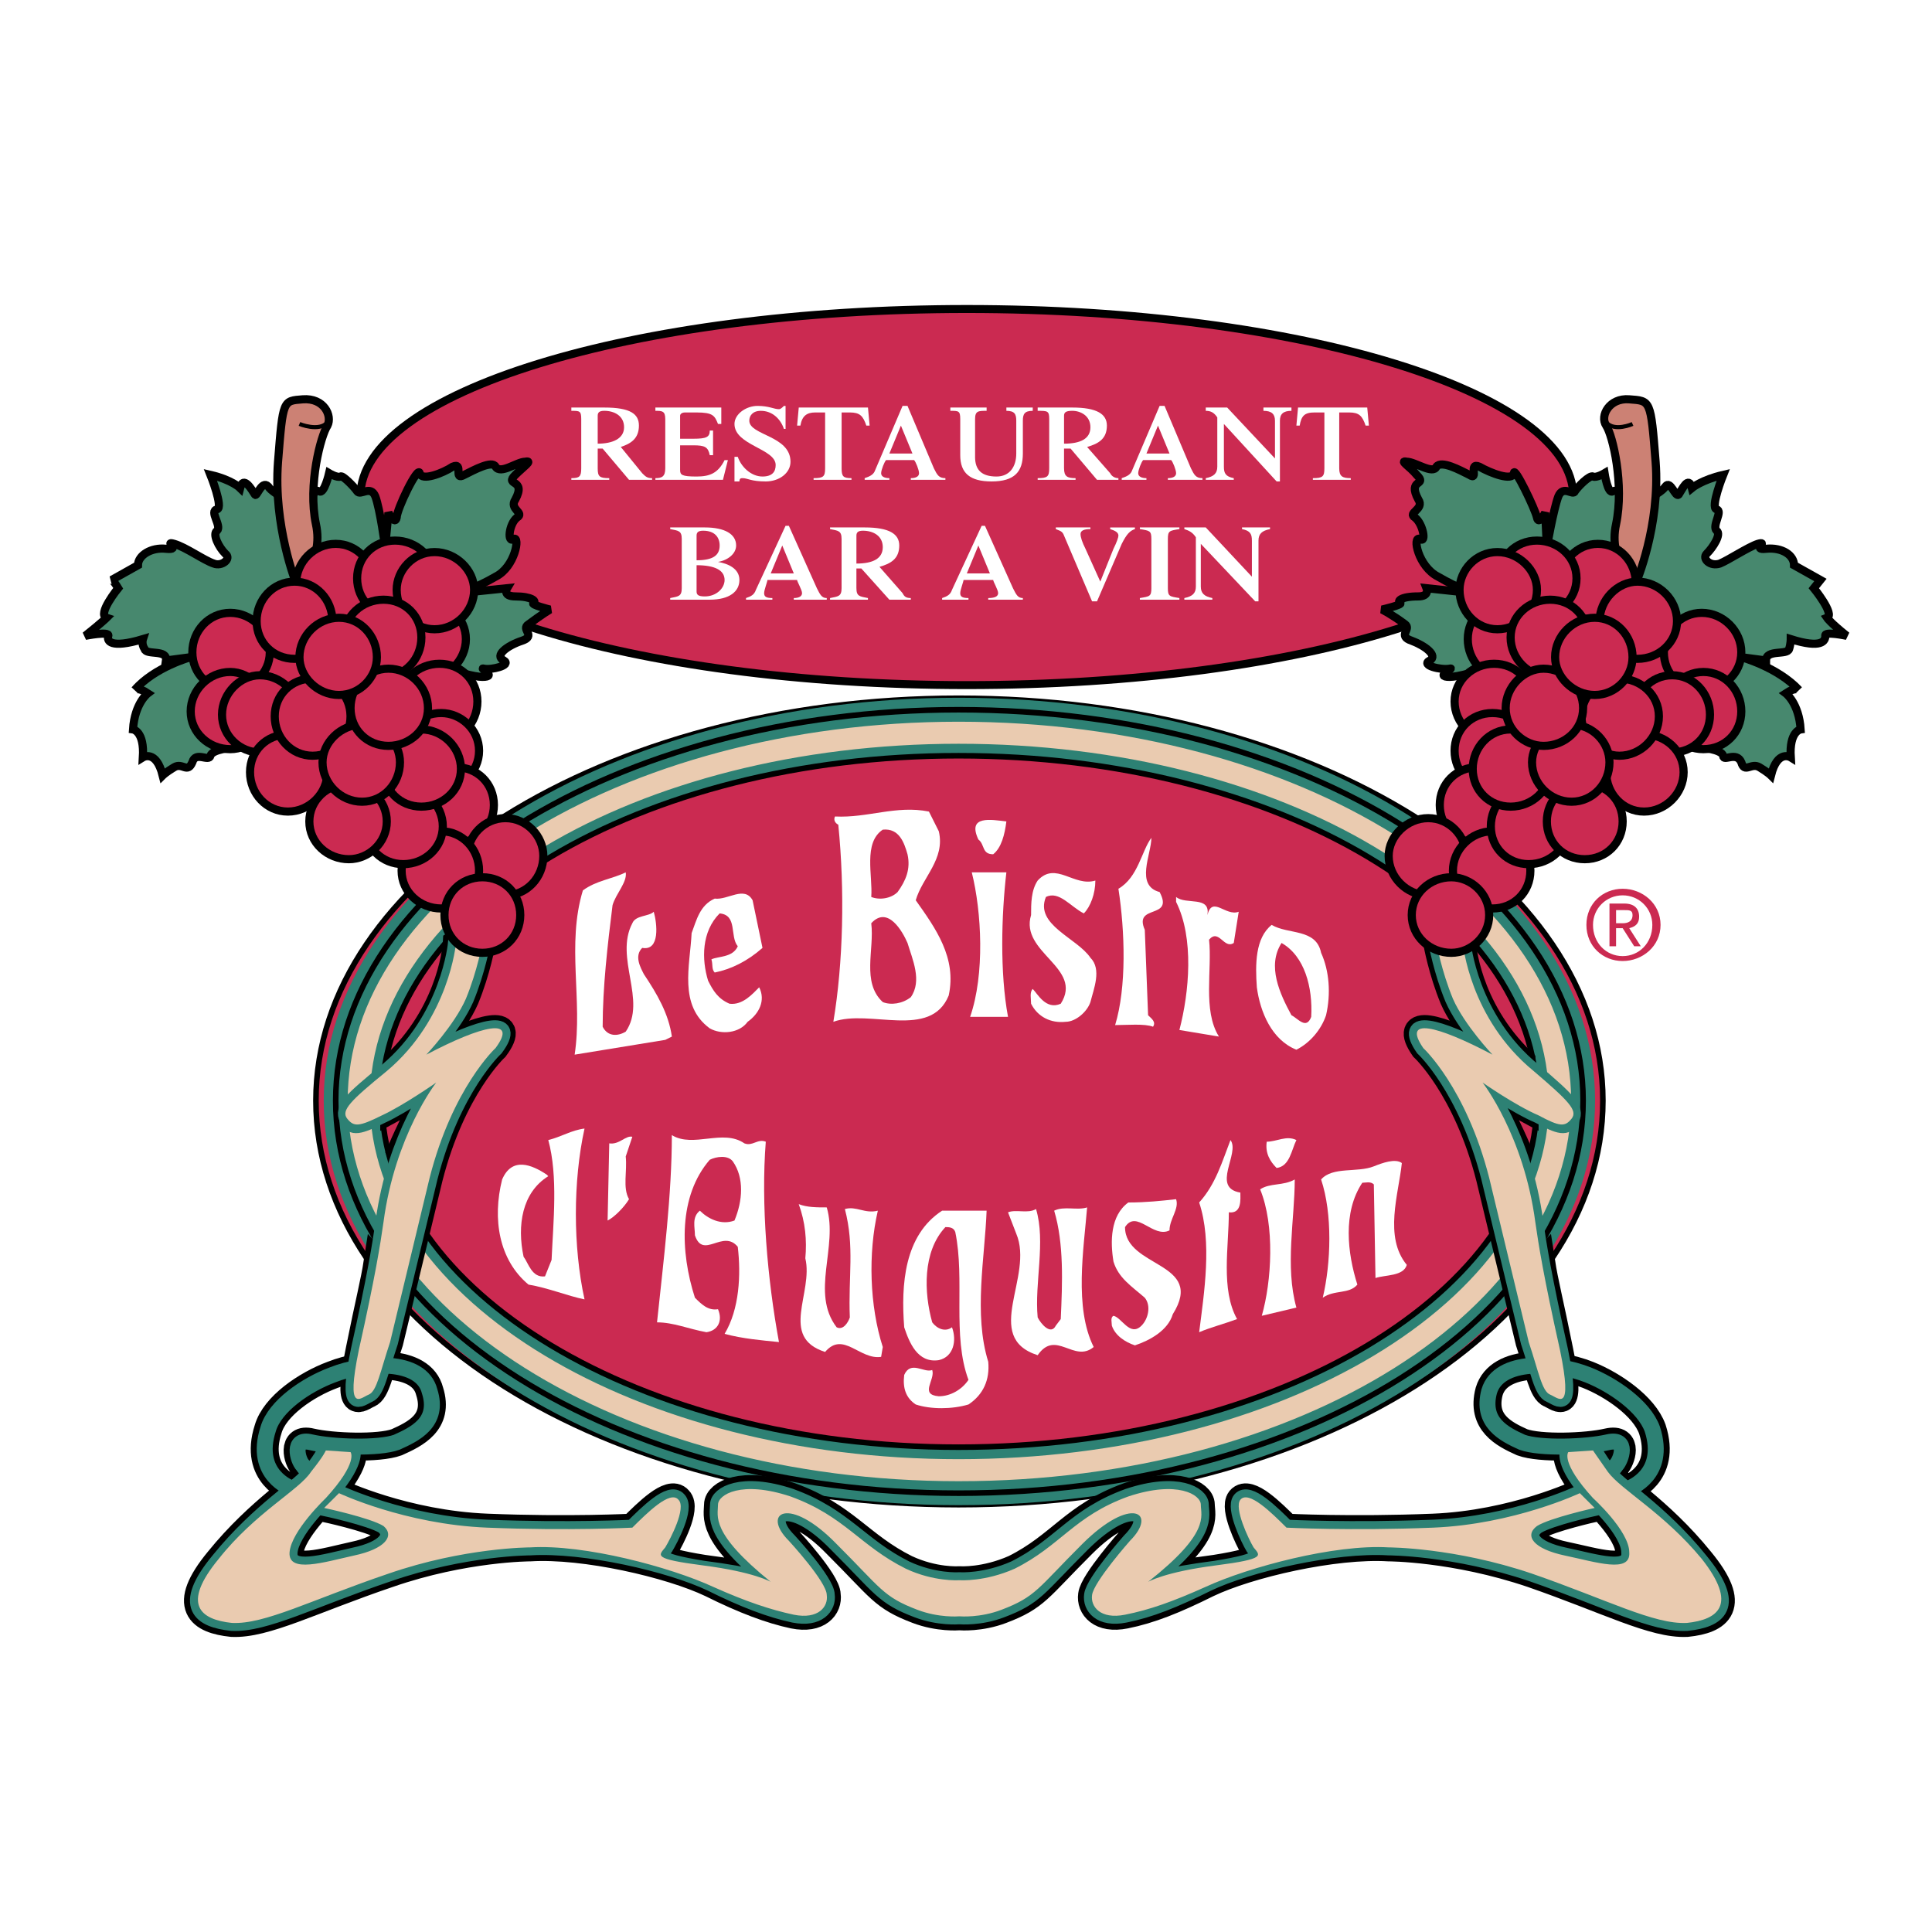
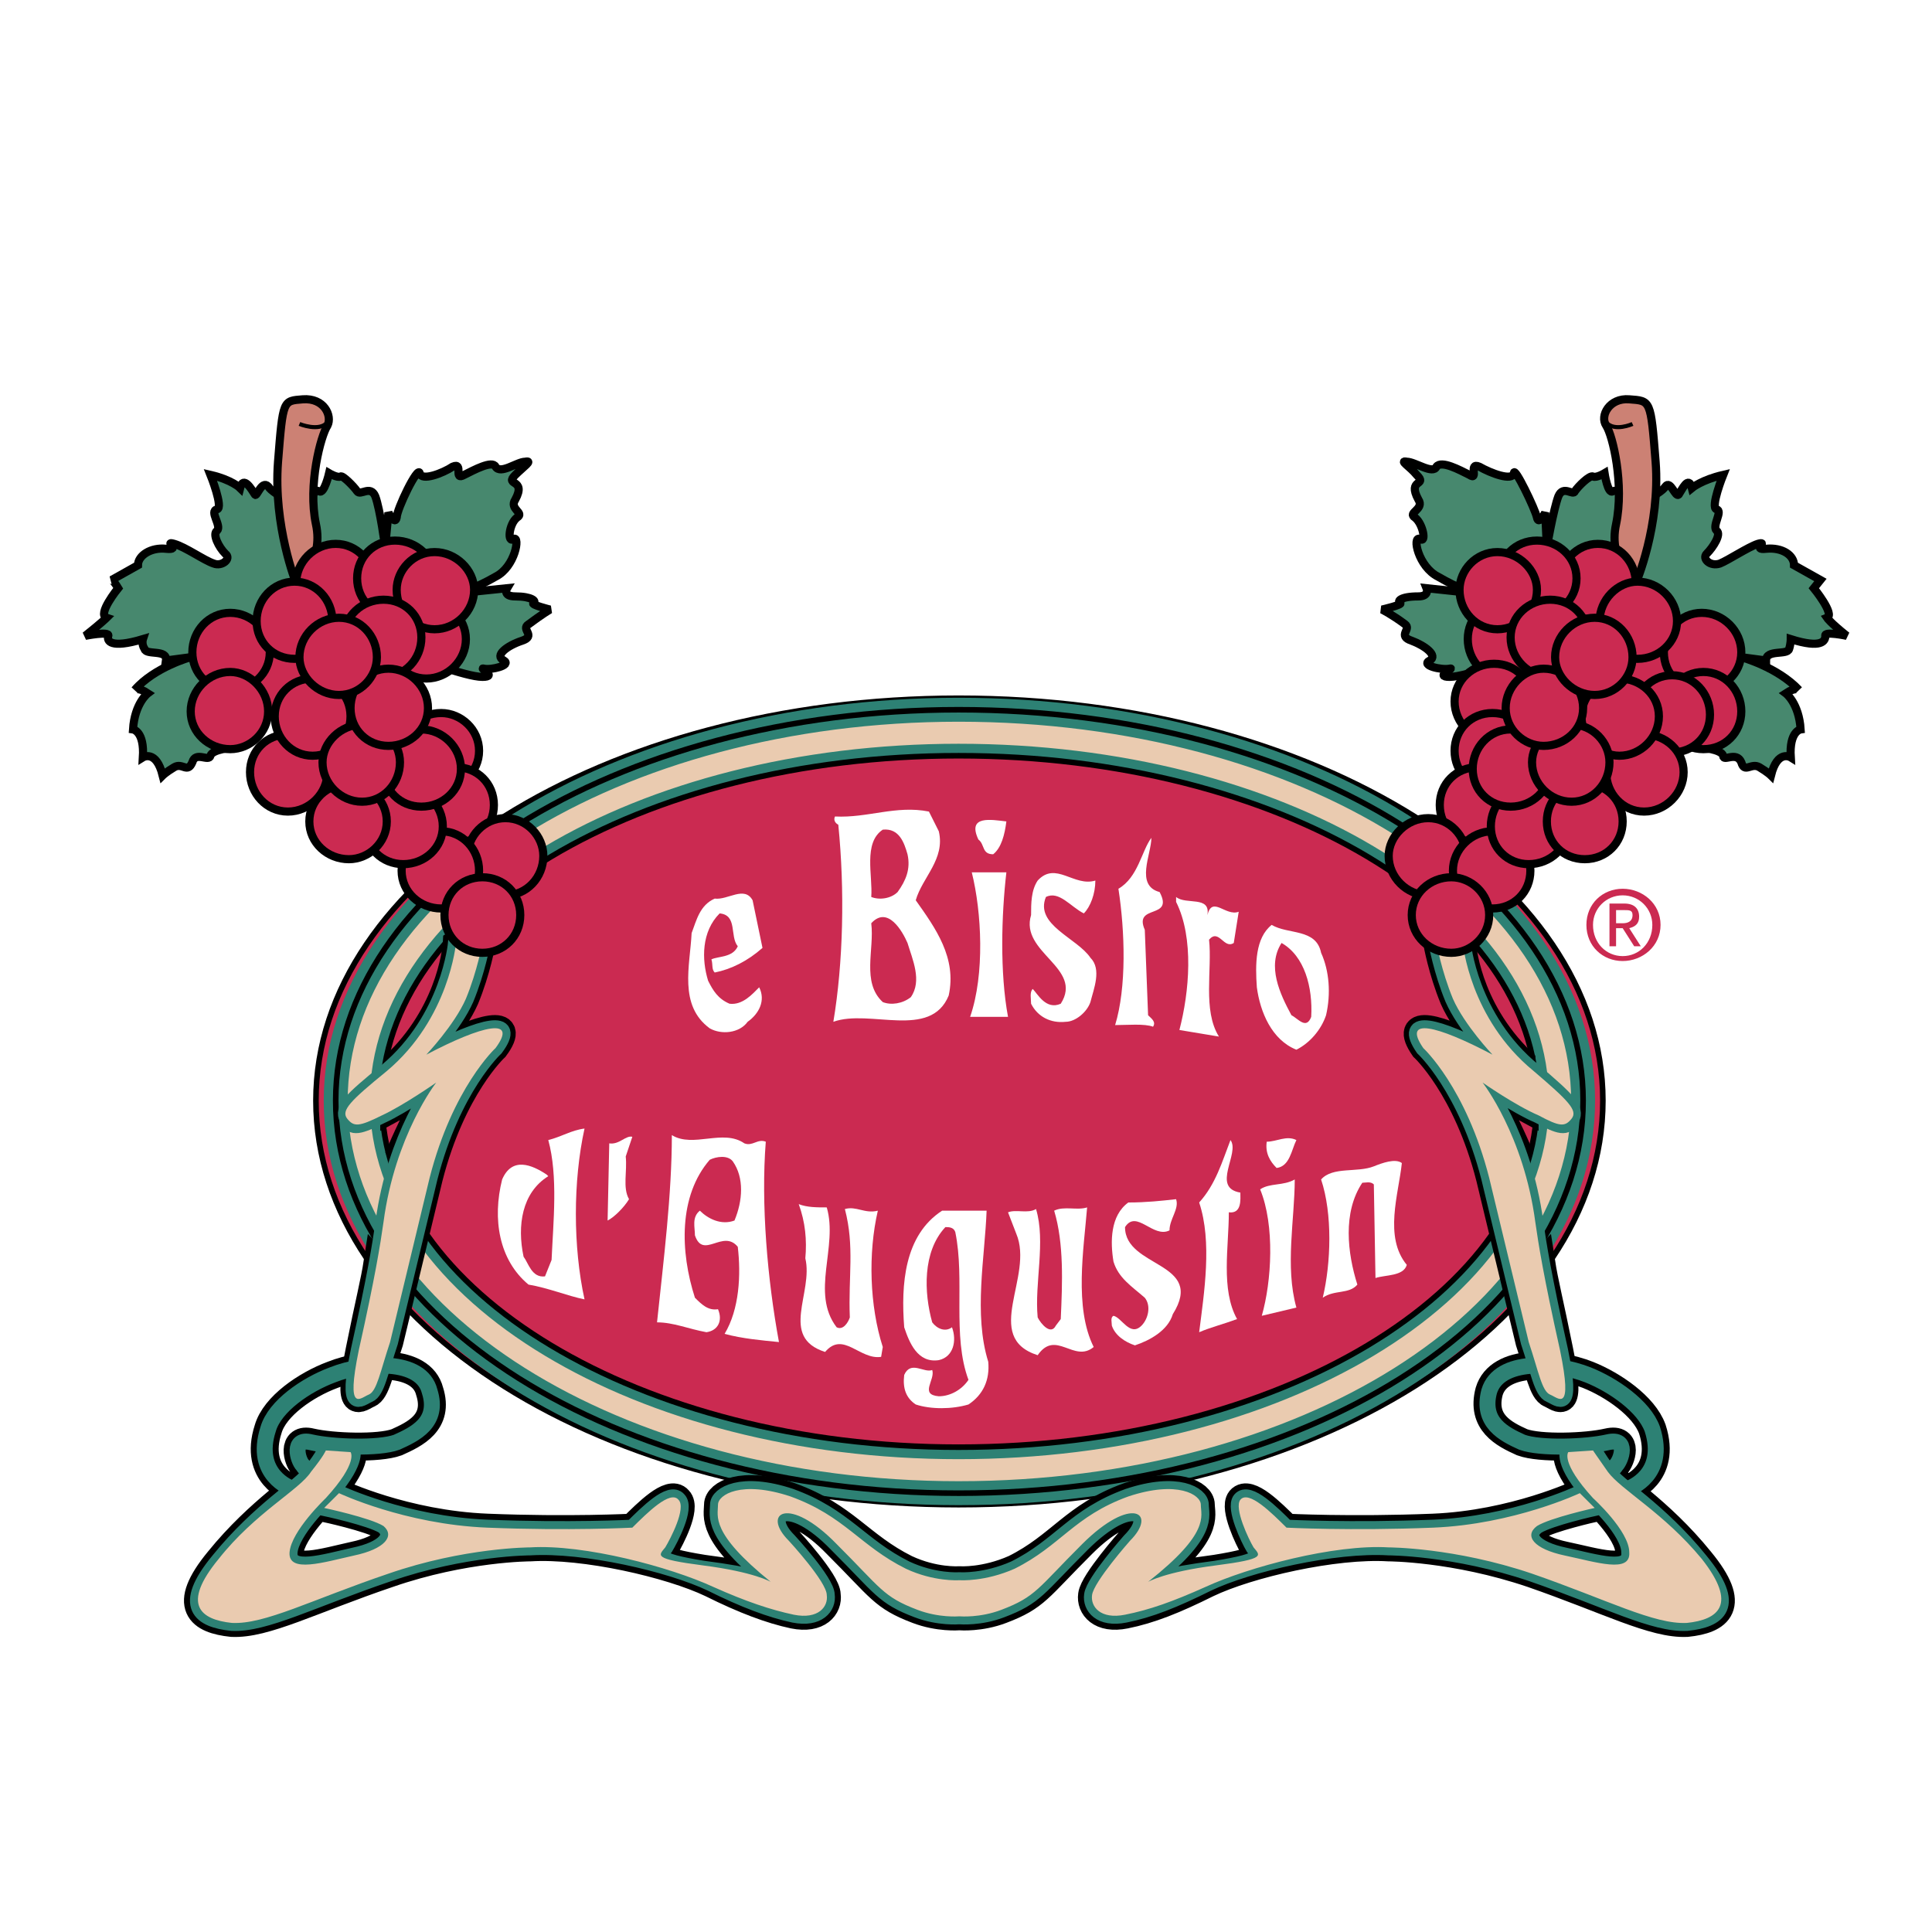
<svg xmlns="http://www.w3.org/2000/svg" version="1.0" id="Layer_1" x="0px" y="0px" width="192.756px" height="192.756px" viewBox="0 0 192.756 192.756" enable-background="new 0 0 192.756 192.756" xml:space="preserve">
  <g>
    <polygon fill-rule="evenodd" clip-rule="evenodd" fill="#FFFFFF" points="0,0 192.756,0 192.756,192.756 0,192.756 0,0  " />
    <path fill-rule="evenodd" clip-rule="evenodd" fill="#CB2A51" stroke="#000000" stroke-width="0.557" stroke-miterlimit="2.613" d="   M95.638,69.664c-35.347,0-64.118,18.025-64.118,40.146c0,22.285,28.771,40.311,64.118,40.311c35.511,0,64.282-18.025,64.282-40.311   C159.92,87.689,131.149,69.664,95.638,69.664L95.638,69.664z" />
    <path fill-rule="evenodd" clip-rule="evenodd" fill="#EACBB0" stroke="#2D8174" stroke-width="2.39" stroke-miterlimit="2.613" d="   M95.638,70.811c-34.196,0-62.145,17.534-62.145,39c0,21.631,27.949,39.164,62.145,39.164c34.525,0,62.309-17.533,62.309-39.164   C157.947,88.345,130.163,70.811,95.638,70.811L95.638,70.811z M95.638,144.387c-31.73,0-57.542-15.568-57.542-34.576   s25.812-34.411,57.542-34.411c31.894,0,57.706,15.403,57.706,34.411S127.532,144.387,95.638,144.387L95.638,144.387z" />
    <path fill-rule="evenodd" clip-rule="evenodd" fill="#CB2A51" stroke="#000000" stroke-width="0.557" stroke-miterlimit="2.613" d="   M95.638,75.399c-31.73,0-57.542,15.403-57.542,34.411s25.812,34.576,57.542,34.576c31.894,0,57.706-15.568,57.706-34.576   S127.532,75.399,95.638,75.399L95.638,75.399z" />
    <path fill="none" stroke="#000000" stroke-width="0.557" stroke-miterlimit="2.613" d="M95.638,70.811   c-34.196,0-62.145,17.534-62.145,39c0,21.631,27.949,39.164,62.145,39.164c34.525,0,62.309-17.533,62.309-39.164   C157.947,88.345,130.163,70.811,95.638,70.811L95.638,70.811z" />
    <path fill="none" stroke="#000000" stroke-width="2.788" stroke-miterlimit="2.613" d="M29.055,148.482   c0,0-3.781-1.311-2.302-5.898c0.658-2.295,3.781-4.424,6.412-5.408c3.288-1.311,8.878-1.639,9.7,1.639   c0.987,3.113-1.479,4.262-3.288,5.08c-1.808,0.656-6.412,0.492-8.549,0c-1.973-0.492-1.315,1.803-0.822,2.295   c0.329,0.49,0.493,0.49,0.493,0.49l1.809,0.984l-1.479,1.475L29.055,148.482L29.055,148.482z M162.551,148.482   c0,0,3.781-1.311,2.302-5.898c-0.822-2.295-3.945-4.424-6.412-5.408c-3.288-1.311-8.878-1.639-9.864,1.639   c-0.822,3.113,1.479,4.262,3.288,5.08c1.809,0.656,6.412,0.492,8.549,0c2.138-0.492,1.315,1.803,0.822,2.295   c-0.328,0.49-0.493,0.49-0.493,0.49l-1.809,0.984l1.479,1.475L162.551,148.482L162.551,148.482z M95.803,161.264   c0,0,1.973,0.164,4.11-0.654c3.452-1.311,3.616-2.131,8.056-6.555c4.932-4.916,7.562-3.113,4.768-0.328   c0,0-3.617,4.098-3.781,5.408c-0.164,1.146,0.821,2.457,3.288,1.965c2.466-0.49,4.932-1.475,8.22-3.113   c4.11-1.965,12.659-3.932,18.085-3.604c0,0,6.576,0,14.303,2.621c7.562,2.621,12.166,5.08,15.454,4.916   c3.124-0.328,5.097-1.639,1.315-6.227c-4.11-5.08-8.385-7.539-9.207-8.85c-1.15-1.639-1.479-2.293-1.479-2.293l-2.466,0.164   c0,0-0.822,1.146,2.466,4.752c0,0,3.617,3.277,3.617,5.406c0.164,2.131-3.288,0.984-6.412,0.328   c-3.123-0.654-4.109-1.967-2.795-2.949c1.315-0.818,5.755-1.803,5.755-1.803l-1.48-1.475c0,0-6.575,3.113-14.632,3.441   c-8.22,0.328-14.632,0-14.632,0c-1.479-1.475-3.781-3.77-4.604-2.785c-0.657,0.818,0.822,3.932,1.315,4.752   c0.658,0.818,1.315,1.311-3.781,2.129c-5.097,0.656-6.74,1.312-6.74,1.312c6.247-4.918,5.261-6.555,5.261-7.703   c0-0.982-2.302-2.457-7.233-0.818c-5.426,1.967-6.741,4.916-11.345,7.209c-2.959,1.312-5.425,1.148-5.425,1.148h-0.165   c0,0-2.466,0.164-5.261-1.148c-4.604-2.293-6.083-5.242-11.508-7.209c-4.932-1.639-7.234-0.164-7.234,0.818   c0,1.148-0.822,2.785,5.261,7.703c0,0-1.644-0.656-6.74-1.312c-5.097-0.818-4.439-1.311-3.782-2.129   c0.493-0.82,2.138-3.934,1.315-4.752c-0.822-0.984-3.124,1.311-4.603,2.785c0,0-6.248,0.328-14.468,0s-14.796-3.441-14.796-3.441   l-1.479,1.475c0,0,4.603,0.984,5.918,1.803c1.15,0.982,0.165,2.295-2.959,2.949c-2.959,0.656-6.576,1.803-6.412-0.328   c0.165-2.129,3.617-5.406,3.617-5.406c3.288-3.605,2.631-4.752,2.631-4.752l-2.631-0.164c0,0-0.164,0.654-1.479,2.293   c-0.822,1.311-5.097,3.77-9.207,8.85c-3.781,4.588-1.809,5.898,1.315,6.227c3.288,0.164,7.892-2.295,15.619-4.916   c7.562-2.621,14.139-2.621,14.139-2.621c5.425-0.328,13.974,1.639,18.084,3.604c3.288,1.639,5.918,2.623,8.22,3.113   c2.466,0.492,3.453-0.818,3.288-1.965c0-1.311-3.781-5.408-3.781-5.408c-2.795-2.785,0-4.588,4.768,0.328   c4.439,4.424,4.604,5.244,8.056,6.555c2.137,0.818,4.11,0.654,4.11,0.654H95.803L95.803,161.264z" />
    <path fill="none" stroke="#000000" stroke-width="2.628" stroke-miterlimit="2.613" d="M42.536,105.223   c0,0,2.795-2.949,3.946-5.572c1.151-2.785,1.644-5.571,1.644-5.571l-0.657-1.311l-1.973,1.311c0,0-0.329,6.391-5.754,11.799   c-0.165,1.475-0.493,3.441-0.493,4.752c2.137-1.148,4.274-2.623,4.274-2.623s-1.644,2.295-3.617,6.883   c0.657,1.146,0.493,3.934,0.493,3.934s-0.493,8.193-1.809,6.881c-0.329-0.326-0.657,0.492-0.986,0.164   c-0.329,2.131-0.822,3.934-1.809,8.85c-1.315,6.391,0.165,4.752,0.987,4.424c0.822-0.328,1.151-2.295,2.137-5.244l3.945-16.387   c2.302-9.012,6.576-12.945,6.576-12.945C51.742,101.453,48.125,102.273,42.536,105.223L42.536,105.223z M148.905,105.223   c0,0-2.795-2.949-3.946-5.572c-1.15-2.785-1.644-5.571-1.644-5.571l0.822-1.311l1.808,1.311c0,0,0.329,6.391,5.919,11.799   c0,1.475,0.329,3.441,0.329,4.752c-2.138-1.148-4.274-2.623-4.274-2.623s1.644,2.295,3.617,6.883   c-0.493,1.146-0.493,3.934-0.493,3.934s0.493,8.193,1.808,6.881c0.329-0.326,0.658,0.492,0.986,0.164   c0.329,2.131,0.822,3.934,1.809,8.85c1.315,6.391-0.164,4.752-0.986,4.424s-1.15-2.295-2.137-5.244l-3.946-16.387   C146.274,108.5,142,104.566,142,104.566C139.863,101.453,143.315,102.273,148.905,105.223L148.905,105.223z" />
    <path fill="none" stroke="#2D8174" stroke-width="1.593" stroke-miterlimit="2.613" d="M29.055,148.482   c0,0-3.781-1.311-2.302-5.898c0.658-2.295,3.781-4.424,6.412-5.408c3.288-1.311,8.878-1.639,9.7,1.639   c0.987,3.113-1.479,4.262-3.288,5.08c-1.808,0.656-6.412,0.492-8.549,0c-1.973-0.492-1.315,1.803-0.822,2.295   c0.329,0.49,0.493,0.49,0.493,0.49l1.809,0.984l-1.479,1.475L29.055,148.482L29.055,148.482z M162.551,148.482   c0,0,3.781-1.311,2.302-5.898c-0.822-2.295-3.945-4.424-6.412-5.408c-3.288-1.311-8.878-1.639-9.864,1.639   c-0.822,3.113,1.479,4.262,3.288,5.08c1.809,0.656,6.412,0.492,8.549,0c2.138-0.492,1.315,1.803,0.822,2.295   c-0.328,0.49-0.493,0.49-0.493,0.49l-1.809,0.984l1.479,1.475L162.551,148.482L162.551,148.482z M95.803,161.264   c0,0,1.973,0.164,4.11-0.654c3.452-1.311,3.616-2.131,8.056-6.555c4.932-4.916,7.562-3.113,4.768-0.328   c0,0-3.617,4.098-3.781,5.408c-0.164,1.146,0.821,2.457,3.288,1.965c2.466-0.49,4.932-1.475,8.22-3.113   c4.11-1.965,12.659-3.932,18.085-3.604c0,0,6.576,0,14.303,2.621c7.562,2.621,12.166,5.08,15.454,4.916   c3.124-0.328,5.097-1.639,1.315-6.227c-4.11-5.08-8.22-7.375-9.207-8.85c-1.15-1.639-1.479-2.293-1.479-2.293l-2.466,0.164   c0,0-0.822,1.146,2.466,4.752c0,0,3.617,3.277,3.617,5.406c0.164,2.131-3.288,0.984-6.412,0.328   c-3.123-0.656-4.109-1.967-2.795-2.949c1.315-0.818,5.755-1.803,5.755-1.803l-1.48-1.475c0,0-6.575,3.113-14.632,3.441   c-8.22,0.328-14.632,0-14.632,0c-1.479-1.475-3.781-3.77-4.604-2.785c-0.657,0.818,0.822,3.932,1.315,4.752   c0.658,0.818,1.315,1.311-3.781,2.129c-5.097,0.656-6.74,1.312-6.74,1.312c6.247-4.918,5.261-6.555,5.261-7.703   c0-0.982-2.302-2.457-7.233-0.818c-5.426,1.967-6.741,4.916-11.345,7.209c-2.959,1.312-5.425,1.148-5.425,1.148h-0.165   c0,0-2.466,0.164-5.261-1.148c-4.604-2.293-6.083-5.242-11.508-7.209c-4.932-1.639-7.234-0.164-7.234,0.818   c0,1.148-0.822,2.785,5.261,7.703c0,0-1.644-0.656-6.74-1.312c-5.097-0.818-4.439-1.311-3.782-2.129   c0.493-0.82,2.137-3.934,1.315-4.752c-0.822-0.984-3.124,1.311-4.603,2.785c0,0-6.248,0.328-14.468,0s-14.796-3.441-14.796-3.441   l-1.48,1.475c0,0,4.604,0.984,5.919,1.803c1.15,0.982,0.165,2.293-2.959,2.949c-2.959,0.656-6.576,1.803-6.412-0.328   c0.165-2.129,3.617-5.406,3.617-5.406c3.288-3.605,2.631-4.752,2.631-4.752l-2.631-0.164c0,0-0.165,0.654-1.479,2.293   c-0.986,1.475-5.097,3.77-9.207,8.85c-3.781,4.588-1.809,5.898,1.315,6.227c3.288,0.164,7.892-2.295,15.619-4.916   c7.562-2.621,14.139-2.621,14.139-2.621c5.425-0.328,13.974,1.639,18.084,3.604c3.288,1.639,5.918,2.623,8.22,3.113   c2.466,0.492,3.453-0.818,3.288-1.965c0-1.311-3.781-5.408-3.781-5.408c-2.795-2.785,0-4.588,4.768,0.328   c4.439,4.424,4.604,5.244,8.056,6.555c2.137,0.818,4.11,0.654,4.11,0.654H95.803L95.803,161.264z" />
    <path fill-rule="evenodd" clip-rule="evenodd" fill="#EACBB0" d="M95.803,161.264c0,0,1.973,0.164,4.11-0.654   c3.452-1.311,3.616-2.131,8.056-6.555c4.932-4.916,7.562-3.113,4.768-0.328c0,0-3.617,4.098-3.781,5.408   c-0.164,1.146,0.821,2.457,3.288,1.965c2.466-0.49,4.768-1.311,8.056-2.785c4.274-1.967,12.823-4.26,18.249-3.932   c0,0,6.576,0,14.303,2.621c7.562,2.621,12.166,5.08,15.454,4.916c3.124-0.328,5.097-1.803,1.479-6.391   c-3.781-4.588-8.056-6.883-9.371-8.686c-1.15-1.639-1.479-2.129-1.479-2.129l-2.466,0.164c0,0-0.822,0.982,2.466,4.588   c0,0,3.617,3.277,3.617,5.406c0.164,2.131-3.288,0.984-6.412,0.328c-3.123-0.656-4.109-1.967-2.795-2.949   c1.315-0.818,5.755-1.803,5.755-1.803l-1.48-1.475c0,0-6.575,3.113-14.632,3.441c-8.22,0.328-14.632,0-14.632,0   c-1.479-1.475-3.781-3.77-4.604-2.785c-0.657,0.818,0.822,3.932,1.315,4.752c0.658,0.818,1.315,1.146-3.781,1.803   c-5.097,0.654-6.74,1.639-6.74,1.639c6.247-4.918,5.261-6.555,5.261-7.703c0-0.982-2.302-2.457-7.233-0.818   c-5.426,1.967-6.741,4.916-11.345,7.209c-2.959,1.312-5.425,1.148-5.425,1.148h-0.165c0,0-2.466,0.164-5.261-1.148   c-4.604-2.293-6.083-5.242-11.508-7.209c-4.932-1.639-7.234-0.164-7.234,0.818c0,1.148-0.822,2.785,5.261,7.703   c0,0-1.644-0.984-6.74-1.639c-5.097-0.656-4.439-0.984-3.782-1.803c0.493-0.82,2.137-3.934,1.315-4.752   c-0.822-0.984-3.124,1.311-4.603,2.785c0,0-6.248,0.328-14.468,0s-14.796-3.441-14.796-3.441l-1.48,1.475   c0,0,4.604,0.984,5.919,1.803c1.15,0.982,0.165,2.293-2.959,2.949c-2.959,0.656-6.576,1.803-6.412-0.328   c0.165-2.129,3.617-5.406,3.617-5.406c3.288-3.605,2.466-4.588,2.466-4.588l-2.466-0.164c0,0-0.165,0.49-1.479,2.129   c-1.151,1.803-5.59,4.098-9.207,8.686c-3.781,4.588-1.809,6.062,1.315,6.391c3.288,0.164,7.892-2.295,15.619-4.916   c7.562-2.621,14.139-2.621,14.139-2.621c5.425-0.328,13.974,1.965,18.249,3.932c3.288,1.475,5.754,2.295,8.056,2.785   c2.466,0.492,3.453-0.818,3.288-1.965c0-1.311-3.781-5.408-3.781-5.408c-2.795-2.785,0-4.588,4.768,0.328   c4.439,4.424,4.604,5.244,8.056,6.555c2.137,0.818,4.11,0.654,4.11,0.654H95.803L95.803,161.264z" />
    <path fill="none" stroke="#2D8174" stroke-width="1.593" stroke-miterlimit="2.613" d="M48.125,94.08L48.125,94.08   c0,0-0.493,2.786-1.644,5.571c-1.151,2.623-3.946,5.572-3.946,5.572c5.589-2.949,9.207-3.77,6.905-0.656   c0,0-4.274,3.934-6.576,12.945l-3.945,16.387c-0.986,2.949-1.315,4.916-2.137,5.244c-0.822,0.328-2.302,1.967-0.987-4.424   c1.645-7.375,2.138-10.488,2.466-12.781c1.15-8.686,5.261-13.93,5.261-13.93s-3.288,2.295-5.425,3.277   c-2.302,1.148-2.959,1.311-3.453,0.328c-0.493-0.982,0.329-1.803,3.946-4.752c6.248-5.244,6.905-12.782,6.905-12.782l1.973-1.311   L48.125,94.08L48.125,94.08z" />
    <path fill-rule="evenodd" clip-rule="evenodd" fill="#EACBB0" d="M48.125,94.08L48.125,94.08c0,0-0.493,2.786-1.644,5.571   c-1.151,2.623-3.946,5.572-3.946,5.572c5.589-2.949,9.207-3.77,6.905-0.656c0,0-4.274,3.934-6.576,12.945l-3.945,16.387   c-0.986,2.951-1.315,4.916-2.137,5.244c-0.822,0.328-2.302,1.967-0.987-4.424c1.645-7.375,2.138-10.488,2.466-12.781   c1.15-8.686,5.261-13.93,5.261-13.93s-3.288,2.295-5.425,3.277c-2.302,1.148-2.795,1.148-3.453,0.328   c-0.657-0.818,0.329-1.803,3.946-4.752c6.248-5.244,6.905-12.782,6.905-12.782l1.973-1.311L48.125,94.08L48.125,94.08z" />
    <path fill="none" stroke="#2D8174" stroke-width="1.593" stroke-miterlimit="2.613" d="M143.315,94.08L143.315,94.08   c0,0,0.493,2.786,1.644,5.571c1.151,2.623,3.946,5.572,3.946,5.572c-5.59-2.949-9.042-3.77-6.905-0.656   c0,0,4.274,3.934,6.576,12.945l3.946,16.387c0.986,2.949,1.314,4.916,2.137,5.244s2.302,1.967,0.986-4.424   c-1.644-7.375-2.137-10.488-2.466-12.781c-1.15-8.686-5.261-13.93-5.261-13.93s3.288,2.295,5.59,3.277   c2.137,1.148,2.795,1.311,3.288,0.328s-0.329-1.803-3.781-4.752c-6.412-5.244-7.07-12.782-7.07-12.782l-1.808-1.311L143.315,94.08   L143.315,94.08z" />
    <path fill-rule="evenodd" clip-rule="evenodd" fill="#EACBB0" d="M143.315,94.08L143.315,94.08c0,0,0.493,2.786,1.644,5.571   c1.151,2.623,3.946,5.572,3.946,5.572c-5.59-2.949-9.042-3.77-6.905-0.656c0,0,4.274,3.934,6.576,12.945l3.946,16.387   c0.986,2.951,1.314,4.916,2.137,5.244s2.302,1.967,0.986-4.424c-1.644-7.375-2.137-10.488-2.466-12.781   c-1.15-8.686-5.261-13.93-5.261-13.93s3.288,2.295,5.59,3.277c2.137,1.148,2.63,1.148,3.288,0.328   c0.657-0.818-0.329-1.803-3.781-4.752c-6.412-5.244-7.07-12.782-7.07-12.782l-1.808-1.311L143.315,94.08L143.315,94.08z" />
-     <path fill-rule="evenodd" clip-rule="evenodd" fill="#CB2A51" stroke="#000000" stroke-width="0.796" stroke-miterlimit="2.613" d="   M96.46,30.828c-33.374,0-60.501,8.357-60.501,18.681c0,10.323,27.127,18.844,60.501,18.844c33.374,0,60.5-8.521,60.5-18.844   C156.961,39.185,129.834,30.828,96.46,30.828L96.46,30.828z" />
    <polygon fill-rule="evenodd" clip-rule="evenodd" fill="#1E7760" points="35.625,56.962 31.167,54.739 31.356,57.702    35.625,56.962  " />
    <path fill-rule="evenodd" clip-rule="evenodd" fill="#47886E" stroke="#000000" stroke-width="0.812" stroke-miterlimit="2.613" d="   M38.426,54.588c0,0-0.493-3.769-0.987-5.08c-0.493-1.147-1.479,0-1.808-0.492c-0.329-0.492-1.48-1.639-1.644-1.475   c-0.329,0.164-1.151-0.328-1.151-0.328s-0.494,2.13-0.987,1.803c-0.493-0.164-0.329,0-0.986,0.983l0.493,7.702l7.563-1.311   L38.426,54.588L38.426,54.588z" />
    <polygon fill-rule="evenodd" clip-rule="evenodd" fill="#1E7760" points="157.194,56.957 161.65,54.766 161.4,57.702    157.194,56.957  " />
    <path fill-rule="evenodd" clip-rule="evenodd" fill="#47886E" stroke="#000000" stroke-width="0.812" stroke-miterlimit="2.613" d="   M154.33,54.588c0,0,0.658-3.769,1.151-5.08c0.493-1.147,1.479,0,1.644-0.492c0.329-0.492,1.48-1.639,1.809-1.475   c0.329,0.164,1.151-0.328,1.151-0.328s0.328,2.13,0.821,1.803c0.494-0.164,0.494,0,1.151,0.983l-0.657,7.702l-7.398-1.311   L154.33,54.588L154.33,54.588z" />
    <path fill-rule="evenodd" clip-rule="evenodd" fill="#1E7760" d="M48.215,58.197L44.894,58.6l0.93,0.577   C45.824,59.177,46.832,58.877,48.215,58.197L48.215,58.197z" />
    <path fill-rule="evenodd" clip-rule="evenodd" fill="#47886E" stroke="#000000" stroke-width="0.812" stroke-miterlimit="2.613" d="   M38.426,54.588l0.329-3.441c0,0,0.657,1.311,0.822,0.491c0-0.819,2.137-5.244,2.302-4.424s2.302,0,3.288-0.655   c1.151-0.492,0,1.475,1.151,0.819c0.987-0.492,2.795-1.475,3.124-0.819c0.493,0.819,2.137-0.492,2.959-0.492   c0.822-0.164-0.165,0.492-0.986,1.311c-1.151,1.147,1.151,0.328,0,2.458c-0.658,0.983,0.986,1.311,0.164,1.802   c-0.822,0.656-0.986,2.622-0.329,2.13c0.658-0.328,0.165,2.786-1.809,3.769c-1.973,1.147-3.617,1.639-3.617,1.639L38.426,54.588   L38.426,54.588z" />
    <path fill-rule="evenodd" clip-rule="evenodd" fill="#1E7760" d="M19.385,65.443l-5.154-1.194c0.021,0.152,0.075,0.325,0.191,0.499   c0.165,0.656,2.302,0,2.137,1.147l2.466-0.328L19.385,65.443L19.385,65.443z M13.277,64.028l-2.476-0.573   C10.667,63.893,10.935,64.565,13.277,64.028L13.277,64.028z M9.874,63.24l-0.871-0.202c-0.152,0.124-0.32,0.256-0.499,0.399   C8.504,63.438,9.235,63.293,9.874,63.24L9.874,63.24z" />
    <path fill-rule="evenodd" clip-rule="evenodd" fill="#47886E" stroke="#000000" stroke-width="0.812" stroke-miterlimit="2.613" d="   M30.863,58.849l-0.493,2.786l-11.344,3.933l-2.466,0.328c0.165-1.147-1.973-0.491-2.137-1.147   c-0.329-0.492-0.165-0.983-0.165-0.983c-3.288,0.983-3.617,0.164-3.452-0.328c0.165-0.492-2.302,0-2.302,0   c1.644-1.311,2.137-1.803,2.137-1.803c-0.986-0.328,1.151-2.95,1.151-2.95c-0.493-0.819-0.657-0.819-0.657-0.819l2.63-1.475   c0-0.983,1.315-1.803,2.795-1.639c1.645,0.164-0.329-0.819,0.822-0.492s2.959,1.639,3.946,1.966   c0.822,0.328,1.808-0.492,1.15-0.983c-0.657-0.656-1.315-1.966-0.822-2.294c0.493-0.492-0.822-1.966,0-2.13   c0.658-0.164-0.657-3.441-0.657-3.441c2.137,0.492,2.959,1.311,2.959,1.311c0.329-1.311,1.151,0.164,1.479,0.655   c0.165,0.328,0.658-1.475,1.315-0.819c0.493,0.819,3.453,2.294,4.11,1.475V58.849L30.863,58.849z" />
    <path fill-rule="evenodd" clip-rule="evenodd" fill="#1E7760" d="M24.136,73.157l-3.832,2.413c0.333,0.061,0.623,0.117,0.695-0.17   c0.164-0.656,2.301-0.819,2.301-0.819L24.136,73.157L24.136,73.157z M19.003,76.388l-0.312,0.196   C18.8,76.572,18.901,76.517,19.003,76.388L19.003,76.388z" />
    <path fill-rule="evenodd" clip-rule="evenodd" fill="#47886E" stroke="#000000" stroke-width="0.812" stroke-miterlimit="2.613" d="   M23.3,74.58c0,0-2.137,0.164-2.301,0.819c-0.165,0.655-1.48-0.492-1.809,0.655c-0.493,1.147-0.986,0-1.809,0.492   s-1.151,0.819-1.151,0.819c-0.658-2.622-1.973-1.803-1.973-1.803c0.165-2.622-0.986-2.786-0.986-2.786   c0.165-2.622,1.48-3.605,1.48-3.605c-0.987-0.655-1.315-0.328-1.315-0.328c1.973-2.294,5.59-3.277,5.59-3.277l8.22,2.294   L23.3,74.58L23.3,74.58z" />
    <path fill-rule="evenodd" clip-rule="evenodd" fill="#1E7760" d="M48.471,66.972l-4.862-0.6c1.586,0.543,3.594,1.162,4.516,1.162   C49.062,67.534,48.772,67.216,48.471,66.972L48.471,66.972z" />
    <path fill-rule="evenodd" clip-rule="evenodd" fill="#47886E" stroke="#000000" stroke-width="0.812" stroke-miterlimit="2.613" d="   M41.385,65.567c0,0,5.097,1.966,6.74,1.966c1.645,0-0.493-0.983,0.165-0.819c0.658,0.164,2.795-0.328,1.973-0.819   c-0.986-0.491,0.329-1.475,1.809-1.966c1.479-0.491-0.165-1.147,0.657-1.639c1.315-0.983,2.138-1.475,2.138-1.475   s-1.973-0.492-1.644-0.656c0.329-0.164-0.165-0.655-1.809-0.655c-1.315,0-0.822-0.819-0.822-0.819l-4.768,0.492L41.385,65.567   L41.385,65.567z" />
    <path fill-rule="evenodd" clip-rule="evenodd" fill="#E0D5B4" d="M31.584,54.679l-1.241,2.703   C30.82,56.788,31.373,55.875,31.584,54.679L31.584,54.679z" />
    <path fill-rule="evenodd" clip-rule="evenodd" fill="#CC8174" stroke="#000000" stroke-width="0.812" stroke-miterlimit="2.613" d="   M29.548,58.193c0,0-2.302-5.735-1.809-12.126c0.493-6.227,0.493-6.063,2.466-6.227c2.137-0.164,2.959,1.639,2.466,2.622   c-0.658,0.983-1.973,5.899-1.151,9.832C32.342,56.063,29.548,58.193,29.548,58.193L29.548,58.193z" />
    <path fill="none" stroke="#000000" stroke-width="0.405" stroke-miterlimit="2.613" d="M29.876,42.298   c0,0,1.973,0.82,2.795-0.164" />
    <path fill-rule="evenodd" clip-rule="evenodd" fill="#CB2A51" stroke="#000000" stroke-width="0.812" stroke-miterlimit="2.613" d="   M29.219,64.093c-2.138,0-3.782,1.802-3.782,3.933s1.644,3.769,3.782,3.769c2.137,0,3.945-1.639,3.945-3.769   S31.356,64.093,29.219,64.093L29.219,64.093z" />
    <path fill-rule="evenodd" clip-rule="evenodd" fill="#CB2A51" stroke="#000000" stroke-width="0.812" stroke-miterlimit="2.613" d="   M22.972,61.143c-2.137,0-3.781,1.802-3.781,3.933s1.644,3.769,3.781,3.769s3.946-1.639,3.946-3.769S25.109,61.143,22.972,61.143   L22.972,61.143z" />
    <path fill-rule="evenodd" clip-rule="evenodd" fill="#CB2A51" stroke="#000000" stroke-width="0.812" stroke-miterlimit="2.613" d="   M22.972,67.042c-2.137,0-3.946,1.803-3.946,3.933c0,2.13,1.809,3.769,3.946,3.769c1.973,0,3.781-1.639,3.781-3.769   C26.753,68.845,24.944,67.042,22.972,67.042L22.972,67.042z" />
-     <path fill-rule="evenodd" clip-rule="evenodd" fill="#CB2A51" stroke="#000000" stroke-width="0.812" stroke-miterlimit="2.613" d="   M25.931,67.37c-1.973,0-3.781,1.803-3.781,3.933c0,2.13,1.809,3.769,3.781,3.769c2.138,0,3.946-1.639,3.946-3.769   C29.876,69.172,28.068,67.37,25.931,67.37L25.931,67.37z" />
    <path fill-rule="evenodd" clip-rule="evenodd" fill="#CB2A51" stroke="#000000" stroke-width="0.812" stroke-miterlimit="2.613" d="   M33.493,54.261c-2.137,0-3.945,1.802-3.945,3.933c0,1.966,1.808,3.769,3.945,3.769c2.138,0,3.782-1.803,3.782-3.769   C37.275,56.063,35.631,54.261,33.493,54.261L33.493,54.261z" />
    <path fill-rule="evenodd" clip-rule="evenodd" fill="#CB2A51" stroke="#000000" stroke-width="0.812" stroke-miterlimit="2.613" d="   M29.383,58.03c-2.137,0-3.781,1.802-3.781,3.933s1.644,3.769,3.781,3.769s3.781-1.639,3.781-3.769S31.521,58.03,29.383,58.03   L29.383,58.03z" />
    <path fill-rule="evenodd" clip-rule="evenodd" fill="#CB2A51" stroke="#000000" stroke-width="0.812" stroke-miterlimit="2.613" d="   M39.412,53.933c-2.137,0-3.781,1.639-3.781,3.769c0,2.13,1.644,3.769,3.781,3.769c2.138,0,3.946-1.639,3.946-3.769   C43.357,55.572,41.549,53.933,39.412,53.933L39.412,53.933z" />
    <path fill-rule="evenodd" clip-rule="evenodd" fill="#CB2A51" stroke="#000000" stroke-width="0.812" stroke-miterlimit="2.613" d="   M42.536,59.996c-2.137,0-3.781,1.639-3.781,3.769c0,2.13,1.644,3.933,3.781,3.933s3.946-1.803,3.946-3.933   C46.481,61.635,44.673,59.996,42.536,59.996L42.536,59.996z" />
    <path fill-rule="evenodd" clip-rule="evenodd" fill="#CB2A51" stroke="#000000" stroke-width="0.812" stroke-miterlimit="2.613" d="   M43.357,55.08c-2.137,0-3.781,1.802-3.781,3.769c0,2.13,1.644,3.933,3.781,3.933c2.138,0,3.946-1.803,3.946-3.933   C47.304,56.882,45.495,55.08,43.357,55.08L43.357,55.08z" />
    <path fill-rule="evenodd" clip-rule="evenodd" fill="#CB2A51" stroke="#000000" stroke-width="0.812" stroke-miterlimit="2.613" d="   M38.261,59.832c-2.137,0-3.946,1.639-3.946,3.769s1.809,3.933,3.946,3.933s3.781-1.802,3.781-3.933S40.398,59.832,38.261,59.832   L38.261,59.832z" />
-     <path fill-rule="evenodd" clip-rule="evenodd" fill="#CB2A51" stroke="#000000" stroke-width="0.812" stroke-miterlimit="2.613" d="   M43.851,66.223c-2.138,0-3.946,1.639-3.946,3.769c0,2.13,1.808,3.933,3.946,3.933c2.137,0,3.781-1.803,3.781-3.933   C47.632,67.862,45.988,66.223,43.851,66.223L43.851,66.223z" />
    <path fill-rule="evenodd" clip-rule="evenodd" fill="#CB2A51" stroke="#000000" stroke-width="0.812" stroke-miterlimit="2.613" d="   M44.015,71.139c-2.137,0-3.946,1.639-3.946,3.769s1.809,3.769,3.946,3.769c1.973,0,3.782-1.639,3.782-3.769   S45.988,71.139,44.015,71.139L44.015,71.139z" />
    <path fill-rule="evenodd" clip-rule="evenodd" fill="#CB2A51" stroke="#000000" stroke-width="0.812" stroke-miterlimit="2.613" d="   M45.495,76.546c-2.138,0-3.946,1.639-3.946,3.769c0,2.13,1.808,3.769,3.946,3.769c2.137,0,3.781-1.639,3.781-3.769   C49.276,78.185,47.632,76.546,45.495,76.546L45.495,76.546z" />
    <path fill-rule="evenodd" clip-rule="evenodd" fill="#CB2A51" stroke="#000000" stroke-width="0.812" stroke-miterlimit="2.613" d="   M50.427,81.626c-2.137,0-3.781,1.803-3.781,3.769c0,2.13,1.644,3.933,3.781,3.933c2.138,0,3.782-1.802,3.782-3.933   C54.208,83.429,52.564,81.626,50.427,81.626L50.427,81.626z" />
    <path fill-rule="evenodd" clip-rule="evenodd" fill="#CB2A51" stroke="#000000" stroke-width="0.812" stroke-miterlimit="2.613" d="   M44.015,82.937c-2.137,0-3.946,1.803-3.946,3.933c0,2.13,1.809,3.769,3.946,3.769c2.138,0,3.782-1.639,3.782-3.769   C47.797,84.74,46.153,82.937,44.015,82.937L44.015,82.937z" />
    <path fill-rule="evenodd" clip-rule="evenodd" fill="#CB2A51" stroke="#000000" stroke-width="0.812" stroke-miterlimit="2.613" d="   M48.125,87.525c-2.137,0-3.781,1.639-3.781,3.769c0,2.13,1.644,3.769,3.781,3.769c2.138,0,3.782-1.639,3.782-3.769   C51.907,89.164,50.263,87.525,48.125,87.525L48.125,87.525z" />
    <path fill-rule="evenodd" clip-rule="evenodd" fill="#CB2A51" stroke="#000000" stroke-width="0.812" stroke-miterlimit="2.613" d="   M40.234,78.513c-2.137,0-3.781,1.803-3.781,3.933c0,2.13,1.644,3.769,3.781,3.769s3.946-1.639,3.946-3.769   C44.18,80.315,42.371,78.513,40.234,78.513L40.234,78.513z" />
    <path fill-rule="evenodd" clip-rule="evenodd" fill="#CB2A51" stroke="#000000" stroke-width="0.812" stroke-miterlimit="2.613" d="   M34.809,78.185c-2.137,0-3.946,1.639-3.946,3.769c0,2.13,1.809,3.769,3.946,3.769c1.973,0,3.781-1.639,3.781-3.769   C38.59,79.824,36.782,78.185,34.809,78.185L34.809,78.185z" />
    <path fill-rule="evenodd" clip-rule="evenodd" fill="#CB2A51" stroke="#000000" stroke-width="0.812" stroke-miterlimit="2.613" d="   M28.726,73.269c-2.137,0-3.781,1.639-3.781,3.769c0,2.13,1.644,3.933,3.781,3.933s3.946-1.803,3.946-3.933   C32.671,74.908,30.863,73.269,28.726,73.269L28.726,73.269z" />
    <path fill-rule="evenodd" clip-rule="evenodd" fill="#CB2A51" stroke="#000000" stroke-width="0.812" stroke-miterlimit="2.613" d="   M31.191,67.698c-2.137,0-3.781,1.639-3.781,3.769c0,2.13,1.644,3.933,3.781,3.933c2.138,0,3.782-1.803,3.782-3.933   C34.973,69.336,33.329,67.698,31.191,67.698L31.191,67.698z" />
    <path fill-rule="evenodd" clip-rule="evenodd" fill="#CB2A51" stroke="#000000" stroke-width="0.812" stroke-miterlimit="2.613" d="   M42.042,72.777c-2.137,0-3.781,1.803-3.781,3.933c0,2.13,1.644,3.769,3.781,3.769s3.946-1.639,3.946-3.769   C45.988,74.58,44.18,72.777,42.042,72.777L42.042,72.777z" />
    <path fill-rule="evenodd" clip-rule="evenodd" fill="#CB2A51" stroke="#000000" stroke-width="0.812" stroke-miterlimit="2.613" d="   M36.124,72.286c-2.137,0-3.946,1.803-3.946,3.769c0,2.13,1.809,3.933,3.946,3.933s3.781-1.803,3.781-3.933   C39.905,74.088,38.261,72.286,36.124,72.286L36.124,72.286z" />
    <path fill-rule="evenodd" clip-rule="evenodd" fill="#CB2A51" stroke="#000000" stroke-width="0.812" stroke-miterlimit="2.613" d="   M38.754,66.714c-2.137,0-3.781,1.803-3.781,3.933c0,2.13,1.644,3.769,3.781,3.769s3.946-1.639,3.946-3.769   C42.7,68.517,40.892,66.714,38.754,66.714L38.754,66.714z" />
    <path fill-rule="evenodd" clip-rule="evenodd" fill="#CB2A51" stroke="#000000" stroke-width="0.812" stroke-miterlimit="2.613" d="   M33.822,61.635c-2.137,0-3.946,1.803-3.946,3.933c0,1.966,1.809,3.769,3.946,3.769s3.781-1.803,3.781-3.769   C37.604,63.438,35.959,61.635,33.822,61.635L33.822,61.635z" />
    <path fill-rule="evenodd" clip-rule="evenodd" fill="#1E7760" d="M144.706,58.206l3.167,0.388l-0.94,0.583   C146.933,59.177,146.036,58.88,144.706,58.206L144.706,58.206z" />
    <path fill-rule="evenodd" clip-rule="evenodd" fill="#47886E" stroke="#000000" stroke-width="0.812" stroke-miterlimit="2.613" d="   M154.33,54.588l-0.164-3.441c0,0-0.657,1.311-0.822,0.491c-0.164-0.819-2.301-5.244-2.301-4.424c-0.165,0.819-2.303,0-3.453-0.655   c-1.15-0.492,0,1.475-0.986,0.819c-0.986-0.492-2.795-1.475-3.288-0.819c-0.329,0.819-2.138-0.492-2.959-0.492   c-0.822-0.164,0.328,0.492,0.986,1.311c1.15,1.147-0.986,0.328,0.164,2.458c0.658,0.983-1.15,1.311-0.329,1.802   c0.822,0.656,1.151,2.622,0.494,2.13c-0.822-0.328-0.165,2.786,1.808,3.769c1.973,1.147,3.453,1.639,3.453,1.639L154.33,54.588   L154.33,54.588z" />
    <path fill-rule="evenodd" clip-rule="evenodd" fill="#1E7760" d="M173.438,65.465l5.179-1.199   c-0.023,0.147-0.062,0.314-0.118,0.482c-0.164,0.656-2.302,0-2.302,1.147l-2.466-0.328L173.438,65.465L173.438,65.465z    M179.62,64.034l2.494-0.578C182.107,63.893,181.827,64.561,179.62,64.034L179.62,64.034z M183.028,63.244l0.767-0.178   c0.14,0.115,0.291,0.239,0.457,0.371C184.252,63.438,183.61,63.301,183.028,63.244L183.028,63.244z" />
    <path fill-rule="evenodd" clip-rule="evenodd" fill="#47886E" stroke="#000000" stroke-width="0.812" stroke-miterlimit="2.613" d="   M161.894,58.849l0.493,2.786l11.344,3.933l2.466,0.328c0-1.147,2.138-0.491,2.302-1.147c0.164-0.492,0.164-0.983,0.164-0.983   c3.124,0.983,3.452,0.164,3.452-0.328c-0.164-0.492,2.138,0,2.138,0c-1.645-1.311-1.973-1.803-1.973-1.803   c0.822-0.328-1.315-2.95-1.315-2.95c0.657-0.819,0.657-0.819,0.657-0.819l-2.63-1.475c0-0.983-1.151-1.803-2.795-1.639   c-1.479,0.164,0.329-0.819-0.822-0.492c-0.986,0.328-2.959,1.639-3.781,1.966c-0.986,0.328-1.809-0.492-1.315-0.983   c0.658-0.656,1.479-1.966,0.987-2.294c-0.493-0.492,0.657-1.966,0-2.13c-0.658-0.164,0.657-3.441,0.657-3.441   c-2.138,0.492-3.124,1.311-3.124,1.311c-0.328-1.311-0.986,0.164-1.315,0.655c-0.328,0.328-0.821-1.475-1.314-0.819   c-0.494,0.819-3.617,2.294-4.11,1.475L161.894,58.849L161.894,58.849z" />
    <path fill-rule="evenodd" clip-rule="evenodd" fill="#1E7760" d="M168.769,73.187l3.741,2.38c-0.33,0.061-0.588,0.122-0.588-0.167   c-0.165-0.656-2.302-0.819-2.302-0.819L168.769,73.187L168.769,73.187z M173.946,76.482l0.13,0.082   C174.03,76.547,173.987,76.521,173.946,76.482L173.946,76.482z" />
    <path fill-rule="evenodd" clip-rule="evenodd" fill="#47886E" stroke="#000000" stroke-width="0.812" stroke-miterlimit="2.613" d="   M169.62,74.58c0,0,2.137,0.164,2.302,0.819c0,0.655,1.315-0.492,1.809,0.655c0.328,1.147,0.986,0,1.809,0.492   c0.821,0.492,1.15,0.819,1.15,0.819c0.657-2.622,1.973-1.803,1.973-1.803c-0.164-2.622,0.986-2.786,0.986-2.786   c-0.164-2.622-1.479-3.605-1.479-3.605c0.986-0.655,1.315-0.328,1.315-0.328c-2.138-2.294-5.754-3.277-5.754-3.277l-8.221,2.294   L169.62,74.58L169.62,74.58z" />
    <path fill-rule="evenodd" clip-rule="evenodd" fill="#1E7760" d="M144.374,66.981l4.837-0.596c-1.626,0.541-3.664,1.149-4.58,1.149   C143.706,67.534,144.03,67.224,144.374,66.981L144.374,66.981z" />
    <path fill-rule="evenodd" clip-rule="evenodd" fill="#47886E" stroke="#000000" stroke-width="0.812" stroke-miterlimit="2.613" d="   M151.536,65.567c0,0-5.262,1.966-6.905,1.966c-1.645,0,0.657-0.983,0-0.819c-0.822,0.164-2.959-0.328-1.973-0.819   c0.821-0.491-0.493-1.475-1.809-1.966c-1.479-0.491,0-1.147-0.658-1.639c-1.315-0.983-2.302-1.475-2.302-1.475   s2.138-0.492,1.809-0.656c-0.328-0.164,0-0.655,1.809-0.655c1.151,0,0.822-0.819,0.822-0.819l4.604,0.492L151.536,65.567   L151.536,65.567z" />
    <path fill-rule="evenodd" clip-rule="evenodd" fill="#E0D5B4" d="M161.15,54.536l1.304,2.893   C161.951,56.813,161.347,55.836,161.15,54.536L161.15,54.536z" />
    <path fill-rule="evenodd" clip-rule="evenodd" fill="#CC8174" stroke="#000000" stroke-width="0.812" stroke-miterlimit="2.613" d="   M163.208,58.193c0,0,2.466-5.735,1.973-12.126c-0.493-6.227-0.493-6.063-2.63-6.227c-1.973-0.164-2.959,1.639-2.302,2.622   c0.657,0.983,1.809,5.899,0.986,9.832C160.413,56.063,163.208,58.193,163.208,58.193L163.208,58.193z" />
    <path fill="none" stroke="#000000" stroke-width="0.405" stroke-miterlimit="2.613" d="M162.879,42.298   c0,0-1.808,0.82-2.63-0.164" />
    <path fill-rule="evenodd" clip-rule="evenodd" fill="#CB2A51" stroke="#000000" stroke-width="0.812" stroke-miterlimit="2.613" d="   M163.537,64.093c2.137,0,3.945,1.802,3.945,3.933s-1.809,3.769-3.945,3.769s-3.781-1.639-3.781-3.769S161.4,64.093,163.537,64.093   L163.537,64.093z" />
    <path fill-rule="evenodd" clip-rule="evenodd" fill="#CB2A51" stroke="#000000" stroke-width="0.812" stroke-miterlimit="2.613" d="   M169.784,61.143c2.138,0,3.946,1.802,3.946,3.933s-1.809,3.769-3.946,3.769c-2.137,0-3.781-1.639-3.781-3.769   S167.647,61.143,169.784,61.143L169.784,61.143z" />
    <path fill-rule="evenodd" clip-rule="evenodd" fill="#CB2A51" stroke="#000000" stroke-width="0.812" stroke-miterlimit="2.613" d="   M169.949,67.042c2.137,0,3.781,1.803,3.781,3.933c0,2.13-1.645,3.769-3.781,3.769c-2.138,0-3.781-1.639-3.781-3.769   C166.168,68.845,167.812,67.042,169.949,67.042L169.949,67.042z" />
    <path fill-rule="evenodd" clip-rule="evenodd" fill="#CB2A51" stroke="#000000" stroke-width="0.812" stroke-miterlimit="2.613" d="   M166.825,67.37c2.138,0,3.781,1.803,3.781,3.933c0,2.13-1.644,3.769-3.781,3.769s-3.781-1.639-3.781-3.769   C163.044,69.172,164.688,67.37,166.825,67.37L166.825,67.37z" />
    <path fill-rule="evenodd" clip-rule="evenodd" fill="#CB2A51" stroke="#000000" stroke-width="0.812" stroke-miterlimit="2.613" d="   M159.427,54.261c2.138,0,3.781,1.802,3.781,3.933c0,1.966-1.644,3.769-3.781,3.769c-2.137,0-3.781-1.803-3.781-3.769   C155.646,56.063,157.29,54.261,159.427,54.261L159.427,54.261z" />
    <path fill-rule="evenodd" clip-rule="evenodd" fill="#CB2A51" stroke="#000000" stroke-width="0.812" stroke-miterlimit="2.613" d="   M163.373,58.03c2.137,0,3.945,1.802,3.945,3.933s-1.809,3.769-3.945,3.769c-1.973,0-3.781-1.639-3.781-3.769   S161.4,58.03,163.373,58.03L163.373,58.03z" />
    <path fill-rule="evenodd" clip-rule="evenodd" fill="#CB2A51" stroke="#000000" stroke-width="0.812" stroke-miterlimit="2.613" d="   M153.344,53.933c2.138,0,3.946,1.639,3.946,3.769c0,2.13-1.809,3.769-3.946,3.769c-2.137,0-3.781-1.639-3.781-3.769   C149.562,55.572,151.207,53.933,153.344,53.933L153.344,53.933z" />
    <path fill-rule="evenodd" clip-rule="evenodd" fill="#CB2A51" stroke="#000000" stroke-width="0.812" stroke-miterlimit="2.613" d="   M150.221,59.996c2.137,0,3.945,1.639,3.945,3.769c0,2.13-1.809,3.933-3.945,3.933c-2.138,0-3.781-1.803-3.781-3.933   C146.439,61.635,148.083,59.996,150.221,59.996L150.221,59.996z" />
    <path fill-rule="evenodd" clip-rule="evenodd" fill="#CB2A51" stroke="#000000" stroke-width="0.812" stroke-miterlimit="2.613" d="   M149.398,55.08c2.138,0,3.945,1.802,3.945,3.769c0,2.13-1.808,3.933-3.945,3.933s-3.781-1.803-3.781-3.933   C145.617,56.882,147.261,55.08,149.398,55.08L149.398,55.08z" />
    <path fill-rule="evenodd" clip-rule="evenodd" fill="#CB2A51" stroke="#000000" stroke-width="0.812" stroke-miterlimit="2.613" d="   M154.659,59.832c2.138,0,3.781,1.639,3.781,3.769s-1.644,3.933-3.781,3.933c-2.137,0-3.945-1.802-3.945-3.933   S152.522,59.832,154.659,59.832L154.659,59.832z" />
    <path fill-rule="evenodd" clip-rule="evenodd" fill="#CB2A51" stroke="#000000" stroke-width="0.812" stroke-miterlimit="2.613" d="   M149.069,66.223c2.138,0,3.781,1.639,3.781,3.769c0,2.13-1.644,3.933-3.781,3.933c-2.137,0-3.945-1.803-3.945-3.933   C145.124,67.862,146.933,66.223,149.069,66.223L149.069,66.223z" />
    <path fill-rule="evenodd" clip-rule="evenodd" fill="#CB2A51" stroke="#000000" stroke-width="0.812" stroke-miterlimit="2.613" d="   M148.905,71.139c2.138,0,3.781,1.639,3.781,3.769s-1.644,3.769-3.781,3.769s-3.781-1.639-3.781-3.769   S146.768,71.139,148.905,71.139L148.905,71.139z" />
    <path fill-rule="evenodd" clip-rule="evenodd" fill="#CB2A51" stroke="#000000" stroke-width="0.812" stroke-miterlimit="2.613" d="   M147.426,76.546c2.137,0,3.781,1.639,3.781,3.769c0,2.13-1.645,3.769-3.781,3.769c-2.138,0-3.781-1.639-3.781-3.769   C143.645,78.185,145.288,76.546,147.426,76.546L147.426,76.546z" />
    <path fill-rule="evenodd" clip-rule="evenodd" fill="#CB2A51" stroke="#000000" stroke-width="0.812" stroke-miterlimit="2.613" d="   M142.493,81.626c2.138,0,3.781,1.803,3.781,3.769c0,2.13-1.644,3.933-3.781,3.933c-2.137,0-3.945-1.802-3.945-3.933   C138.548,83.429,140.356,81.626,142.493,81.626L142.493,81.626z" />
    <path fill-rule="evenodd" clip-rule="evenodd" fill="#CB2A51" stroke="#000000" stroke-width="0.812" stroke-miterlimit="2.613" d="   M148.905,82.937c2.138,0,3.781,1.803,3.781,3.933c0,2.13-1.644,3.769-3.781,3.769s-3.946-1.639-3.946-3.769   C144.959,84.74,146.768,82.937,148.905,82.937L148.905,82.937z" />
    <path fill-rule="evenodd" clip-rule="evenodd" fill="#CB2A51" stroke="#000000" stroke-width="0.812" stroke-miterlimit="2.613" d="   M144.795,87.525c1.973,0,3.781,1.639,3.781,3.769c0,2.13-1.809,3.769-3.781,3.769c-2.137,0-3.945-1.639-3.945-3.769   C140.85,89.164,142.658,87.525,144.795,87.525L144.795,87.525z" />
    <path fill-rule="evenodd" clip-rule="evenodd" fill="#CB2A51" stroke="#000000" stroke-width="0.812" stroke-miterlimit="2.613" d="   M152.522,78.513c2.137,0,3.945,1.803,3.945,3.933c0,2.13-1.809,3.769-3.945,3.769c-2.138,0-3.782-1.639-3.782-3.769   C148.74,80.315,150.385,78.513,152.522,78.513L152.522,78.513z" />
    <path fill-rule="evenodd" clip-rule="evenodd" fill="#CB2A51" stroke="#000000" stroke-width="0.812" stroke-miterlimit="2.613" d="   M158.111,78.185c2.138,0,3.782,1.639,3.782,3.769c0,2.13-1.645,3.769-3.782,3.769c-2.137,0-3.781-1.639-3.781-3.769   C154.33,79.824,155.975,78.185,158.111,78.185L158.111,78.185z" />
    <path fill-rule="evenodd" clip-rule="evenodd" fill="#CB2A51" stroke="#000000" stroke-width="0.812" stroke-miterlimit="2.613" d="   M164.03,73.269c2.138,0,3.946,1.639,3.946,3.769c0,2.13-1.809,3.933-3.946,3.933c-2.137,0-3.781-1.803-3.781-3.933   C160.249,74.908,161.894,73.269,164.03,73.269L164.03,73.269z" />
    <path fill-rule="evenodd" clip-rule="evenodd" fill="#CB2A51" stroke="#000000" stroke-width="0.812" stroke-miterlimit="2.613" d="   M161.564,67.698c2.137,0,3.945,1.639,3.945,3.769c0,2.13-1.809,3.933-3.945,3.933c-1.973,0-3.781-1.803-3.781-3.933   C157.783,69.336,159.592,67.698,161.564,67.698L161.564,67.698z" />
    <path fill-rule="evenodd" clip-rule="evenodd" fill="#CB2A51" stroke="#000000" stroke-width="0.812" stroke-miterlimit="2.613" d="   M150.714,72.777c2.137,0,3.945,1.803,3.945,3.933c0,2.13-1.809,3.769-3.945,3.769c-2.138,0-3.781-1.639-3.781-3.769   C146.933,74.58,148.576,72.777,150.714,72.777L150.714,72.777z" />
    <path fill-rule="evenodd" clip-rule="evenodd" fill="#CB2A51" stroke="#000000" stroke-width="0.812" stroke-miterlimit="2.613" d="   M156.797,72.286c2.137,0,3.781,1.803,3.781,3.769c0,2.13-1.645,3.933-3.781,3.933c-2.138,0-3.946-1.803-3.946-3.933   C152.851,74.088,154.659,72.286,156.797,72.286L156.797,72.286z" />
    <path fill-rule="evenodd" clip-rule="evenodd" fill="#CB2A51" stroke="#000000" stroke-width="0.812" stroke-miterlimit="2.613" d="   M154.002,66.714c2.137,0,3.945,1.803,3.945,3.933c0,2.13-1.809,3.769-3.945,3.769c-1.973,0-3.781-1.639-3.781-3.769   C150.221,68.517,152.029,66.714,154.002,66.714L154.002,66.714z" />
    <path fill-rule="evenodd" clip-rule="evenodd" fill="#CB2A51" stroke="#000000" stroke-width="0.812" stroke-miterlimit="2.613" d="   M159.099,61.635c2.137,0,3.78,1.803,3.78,3.933c0,1.966-1.644,3.769-3.78,3.769c-2.138,0-3.946-1.803-3.946-3.769   C155.152,63.438,156.961,61.635,159.099,61.635L159.099,61.635z" />
    <path fill-rule="evenodd" clip-rule="evenodd" fill="#CB2A51" d="M158.276,92.277c0-2.13,1.644-3.605,3.617-3.605   c1.973,0,3.781,1.475,3.781,3.605s-1.809,3.605-3.781,3.605C159.92,95.882,158.276,94.408,158.276,92.277L158.276,92.277z    M161.894,95.391c1.644,0,2.959-1.311,2.959-3.113c0-1.639-1.315-2.95-2.959-2.95c-1.645,0-2.96,1.311-2.96,2.95   C158.934,94.08,160.249,95.391,161.894,95.391L161.894,95.391z M161.235,94.408h-0.657v-4.261h1.479   c0.986,0,1.479,0.492,1.479,1.311c0,0.655-0.329,0.983-0.986,1.147l1.15,1.802h-0.657l-1.15-1.802h-0.658V94.408L161.235,94.408z    M161.894,92.113c0.493,0,0.985-0.164,0.985-0.819c0-0.492-0.328-0.492-0.821-0.492h-0.822v1.311H161.894L161.894,92.113z" />
    <path fill-rule="evenodd" clip-rule="evenodd" fill="#FFFFFF" d="M59.634,46.723c0,0.819,0.164,0.983,1.151,0.983v0.164h-3.782   v-0.164c0.822,0,0.987-0.164,0.987-0.983v-4.916c0-0.819-0.165-0.819-0.987-0.819V40.66h3.289c2.63,0,3.453,0.655,3.453,1.802   c0,1.311-0.822,1.803-1.809,2.13l2.137,2.622c0.329,0.328,0.493,0.492,0.986,0.492v0.164h-2.302l-2.63-3.113h-0.493V46.723   L59.634,46.723z M59.634,44.265c1.479,0,2.63-0.492,2.63-1.639s-0.986-1.639-1.973-1.639c-0.494,0-0.658,0.164-0.658,0.492V44.265   L59.634,44.265z" />
    <path fill-rule="evenodd" clip-rule="evenodd" fill="#FFFFFF" d="M65.388,47.87v-0.164c0.657,0,0.986-0.164,0.986-0.983v-4.916   c0-0.819-0.329-0.819-0.986-0.819V40.66h6.576v1.638h-0.329c-0.329-0.819-0.493-1.147-2.137-1.147h-1.151   c-0.329,0-0.493,0.164-0.493,0.328v2.294h1.315c1.315,0,1.644-0.164,1.644-0.819h0.329v2.458h-0.329   c-0.164-0.819-0.493-0.983-1.644-0.983h-1.315v2.458c0,0.492,0.164,0.656,1.644,0.656c1.315,0,2.137-0.328,2.795-1.639h0.329   l-0.493,1.966H65.388L65.388,47.87z" />
-     <path fill-rule="evenodd" clip-rule="evenodd" fill="#FFFFFF" d="M73.279,45.576h0.329c0.329,0.983,1.315,1.967,2.466,1.967   c0.986,0,1.315-0.492,1.315-1.147c0-1.638-4.11-1.966-4.11-4.097c0-0.983,1.151-1.802,2.301-1.802c1.151,0,1.645,0.328,2.138,0.328   c0.164,0,0.329-0.164,0.493-0.328h0.165v2.294h-0.165c-0.329-0.983-1.151-1.803-2.302-1.803c-0.822,0-1.151,0.492-1.151,0.983   c0,1.475,4.11,1.475,4.11,4.097c0,1.147-1.151,1.966-2.466,1.966c-1.479,0-1.809-0.328-2.301-0.328c-0.165,0-0.329,0-0.329,0.328   h-0.493V45.576L73.279,45.576z" />
    <path fill-rule="evenodd" clip-rule="evenodd" fill="#FFFFFF" d="M81.171,47.706c0.986,0,1.151-0.164,1.151-0.983v-5.572h-0.987   c-0.822,0-1.315,0.328-1.479,1.311h-0.329l0.165-1.802h6.905l0.165,1.802h-0.329c-0.329-0.983-0.658-1.311-1.644-1.311h-0.822   v5.572c0,0.819,0.165,0.983,0.986,0.983v0.164h-3.781V47.706L81.171,47.706z" />
    <path fill-rule="evenodd" clip-rule="evenodd" fill="#FFFFFF" d="M90.871,47.87v-0.164c0.493,0,0.822-0.164,0.822-0.492   c0-0.328-0.329-1.147-0.493-1.311h-2.795c-0.164,0.164-0.493,0.983-0.493,1.311c0,0.328,0.329,0.492,0.822,0.492v0.164h-2.466   v-0.164c0.493-0.164,0.822-0.328,0.986-0.655l2.795-6.555h0.494l2.63,6.227c0.329,0.655,0.493,0.983,1.151,0.983v0.164H90.871   L90.871,47.87z M91.035,45.248l-1.151-2.786l-1.151,2.786H91.035L91.035,45.248z" />
    <path fill-rule="evenodd" clip-rule="evenodd" fill="#FFFFFF" d="M97.282,45.576c0,1.311,0.657,1.967,2.138,1.967   c1.315,0,1.973-0.983,1.973-2.294v-3.277c0-0.655-0.165-0.983-0.986-0.983V40.66h2.63v0.328c-0.822,0-0.986,0.328-0.986,0.983   v3.277c0,1.803-0.822,2.786-3.123,2.786c-2.138,0-3.124-0.819-3.124-2.622v-3.605c0-0.819-0.165-0.819-0.987-0.819V40.66h3.618   v0.328c-0.822,0-1.151,0-1.151,0.819V45.576L97.282,45.576z" />
    <path fill-rule="evenodd" clip-rule="evenodd" fill="#FFFFFF" d="M106.16,46.723c0,0.819,0.329,0.983,1.15,0.983v0.164h-3.781   v-0.164c0.986,0,1.151-0.164,1.151-0.983v-4.916c0-0.819-0.165-0.819-1.151-0.819V40.66h3.453c2.466,0,3.452,0.655,3.452,1.802   c0,1.311-0.822,1.803-1.973,2.13l2.302,2.622c0.164,0.328,0.493,0.492,0.821,0.492v0.164h-2.137l-2.631-3.113h-0.657V46.723   L106.16,46.723z M106.16,44.265c1.645,0,2.631-0.492,2.631-1.639s-0.986-1.639-1.809-1.639c-0.658,0-0.822,0.164-0.822,0.492   V44.265L106.16,44.265z" />
    <path fill-rule="evenodd" clip-rule="evenodd" fill="#FFFFFF" d="M116.518,47.87v-0.164c0.493,0,0.822-0.164,0.822-0.492   c0-0.328-0.329-1.147-0.493-1.311h-2.795c-0.165,0.164-0.493,0.983-0.493,1.311c0,0.328,0.328,0.492,0.821,0.492v0.164h-2.466   v-0.164c0.493-0.164,0.822-0.328,0.986-0.655l2.795-6.555h0.493l2.631,6.227c0.328,0.655,0.493,0.983,1.15,0.983v0.164H116.518   L116.518,47.87z M116.682,45.248l-1.15-2.786l-1.151,2.786H116.682L116.682,45.248z" />
    <path fill-rule="evenodd" clip-rule="evenodd" fill="#FFFFFF" d="M127.204,41.971c0-0.655-0.329-0.983-1.151-0.983V40.66h2.795   v0.328c-0.822,0-1.15,0.328-1.15,0.983v6.063h-0.329l-5.261-5.735v4.261c0,0.655,0.164,0.983,0.986,1.147v0.164h-2.795v-0.164   c0.822-0.164,1.15-0.492,1.15-1.147v-4.916c-0.328-0.492-0.657-0.655-1.15-0.655V40.66h2.137l4.769,5.08V41.971L127.204,41.971z" />
    <path fill-rule="evenodd" clip-rule="evenodd" fill="#FFFFFF" d="M130.985,47.706c0.986,0,1.15-0.164,1.15-0.983v-5.572h-0.986   c-0.986,0-1.315,0.328-1.479,1.311h-0.329l0.165-1.802h6.904l0.164,1.802h-0.328c-0.329-0.983-0.657-1.311-1.644-1.311h-0.987   v5.572c0,0.819,0.329,0.983,1.151,0.983v0.164h-3.781V47.706L130.985,47.706z" />
    <path fill-rule="evenodd" clip-rule="evenodd" fill="#FFFFFF" d="M66.867,59.832v-0.164c0.822-0.164,1.151-0.164,1.151-0.983   v-4.916c0-0.819-0.329-0.819-1.151-0.983v-0.164h3.453c1.973,0,3.124,0.656,3.124,1.802c0,0.82-0.822,1.475-1.809,1.639l0,0   c0.986,0.164,2.137,0.655,2.137,1.802s-0.986,1.966-2.959,1.966H66.867L66.867,59.832z M69.498,59.013   c0,0.328,0.164,0.492,0.822,0.492c1.151,0,1.973-0.819,1.973-1.639c0-0.983-0.986-1.475-2.795-1.475V59.013L69.498,59.013z    M69.498,55.899c1.644,0,2.302-0.492,2.302-1.475c0-0.819-0.493-1.475-1.644-1.475c-0.494,0-0.658,0.164-0.658,0.492V55.899   L69.498,55.899z" />
    <path fill-rule="evenodd" clip-rule="evenodd" fill="#FFFFFF" d="M79.198,59.832v-0.164c0.493,0,0.822-0.164,0.822-0.492   s-0.494-1.147-0.494-1.311h-2.959c0,0.164-0.329,0.983-0.329,1.311s0.165,0.492,0.822,0.492v0.164h-2.63v-0.164   c0.493-0.164,0.822-0.328,0.986-0.819l2.959-6.391h0.329l2.795,6.227c0.329,0.656,0.493,0.983,0.986,0.983v0.164H79.198   L79.198,59.832z M79.198,57.21l-1.151-2.786l-1.151,2.786H79.198L79.198,57.21z" />
    <path fill-rule="evenodd" clip-rule="evenodd" fill="#FFFFFF" d="M85.445,58.685c0,0.819,0.329,0.819,1.15,0.983v0.164h-3.781   v-0.164c0.822-0.164,1.15-0.164,1.15-0.983v-4.916c0-0.819-0.329-0.819-1.15-0.983v-0.164h3.452c2.466,0,3.453,0.656,3.453,1.802   c0,1.311-0.822,1.803-1.973,2.13l2.301,2.622c0.165,0.328,0.329,0.492,0.822,0.492v0.164h-2.137l-2.795-3.113h-0.493V58.685   L85.445,58.685z M85.445,56.227c1.644,0,2.63-0.492,2.63-1.639s-0.986-1.639-1.973-1.639c-0.493,0-0.657,0.164-0.657,0.492V56.227   L85.445,56.227z" />
    <path fill-rule="evenodd" clip-rule="evenodd" fill="#FFFFFF" d="M98.598,59.832v-0.164c0.657,0,0.986-0.164,0.986-0.492   s-0.493-1.147-0.493-1.311h-2.959c0,0.164-0.329,0.983-0.329,1.311s0.164,0.492,0.822,0.492v0.164h-2.63v-0.164   c0.493-0.164,0.822-0.328,0.986-0.819l2.959-6.391h0.329l2.795,6.227c0.329,0.656,0.493,0.983,0.986,0.983v0.164H98.598   L98.598,59.832z M98.762,57.21l-1.15-2.786L96.46,57.21H98.762L98.762,57.21z" />
    <path fill-rule="evenodd" clip-rule="evenodd" fill="#FFFFFF" d="M108.955,59.996l-2.795-6.555   c-0.164-0.492-0.493-0.492-0.822-0.655v-0.164h3.453v0.164c-0.658,0-0.986,0.164-0.986,0.492c0,0.328,0.164,0.819,0.493,1.475   l1.479,3.277l1.315-3.277c0.329-0.656,0.493-1.147,0.493-1.311c0-0.328-0.328-0.492-0.821-0.655v-0.164h2.466v0.164   c-0.493,0.164-0.822,0.492-1.315,1.475l-2.466,5.735H108.955L108.955,59.996z" />
    <path fill-rule="evenodd" clip-rule="evenodd" fill="#FFFFFF" d="M116.518,58.685c0,0.819,0.164,0.819,1.151,0.983v0.164h-3.946   v-0.164c0.986-0.164,1.15-0.164,1.15-0.983v-4.916c0-0.819-0.164-0.819-1.15-0.983v-0.164h3.946v0.164   c-0.987,0.164-1.151,0.164-1.151,0.983V58.685L116.518,58.685z" />
    <path fill-rule="evenodd" clip-rule="evenodd" fill="#FFFFFF" d="M124.902,53.933c0-0.655-0.164-0.983-0.986-1.147v-0.164h2.795   v0.164c-0.822,0.164-1.151,0.492-1.151,1.147v6.063h-0.328l-5.426-5.735v4.26c0,0.656,0.329,0.983,1.15,1.147v0.164h-2.794v-0.164   c0.821-0.164,1.15-0.492,1.15-1.147v-4.916c-0.329-0.492-0.658-0.656-1.15-0.819v-0.164h2.137l4.604,4.916V53.933L124.902,53.933z" />
    <path fill-rule="evenodd" clip-rule="evenodd" fill="#FFFFFF" d="M93.665,82.937c0.658,2.786-1.644,4.588-2.301,6.882   c1.973,2.786,4.11,5.735,3.288,9.505c-1.809,4.424-7.892,1.311-11.508,2.621c0.986-5.899,1.151-13.109,0.493-19.664   c-0.329-0.164-0.493-0.492-0.329-0.819c3.288,0.164,6.083-1.147,9.371-0.492L93.665,82.937L93.665,82.937z M100.406,81.954   c-0.165,1.311-0.493,2.622-1.315,3.277c-1.151,0-0.822-0.983-1.479-1.475C96.46,81.298,98.927,81.79,100.406,81.954L100.406,81.954   z M90.542,85.231c0.329,1.475-0.165,2.622-0.987,3.769c-0.658,0.655-1.808,0.819-2.63,0.492c0.165-2.13-0.822-5.408,1.151-6.718   C89.72,82.609,90.213,84.084,90.542,85.231L90.542,85.231z M114.873,83.592c0,1.639-1.644,4.752,0.822,5.408   c1.479,2.786-2.63,1.147-1.479,3.769l0.329,8.52c0.328,0.328,0.822,0.656,0.493,1.148c-0.822-0.328-2.631-0.164-3.781-0.164   c1.15-3.77,0.986-9.34,0.328-13.601C113.559,87.525,113.887,84.903,114.873,83.592L114.873,83.592z M100.406,87.034   c-0.493,4.261-0.658,9.996,0.164,14.419h-3.781c1.479-4.26,1.15-10.487,0.165-14.419H100.406L100.406,87.034z M109.284,87.853   c0,1.311-0.493,2.622-1.151,3.277c-1.315-0.655-2.466-2.294-3.781-1.639c-1.15,2.786,3.124,4.097,4.439,6.063   c1.15,1.147,0.328,3.113,0,4.424c-0.329,0.984-1.48,1.967-2.467,1.967c-1.479,0.164-2.795-0.492-3.452-1.803   c0-0.492-0.165-1.146,0.164-1.475c0.493,0.492,1.315,2.131,2.795,1.475c2.302-3.605-4.11-5.08-2.959-8.848   c0-1.147,0-2.458,0.657-3.441C105.338,85.887,107.146,88.509,109.284,87.853L109.284,87.853z M120.463,91.294   c0.493-1.967,1.809,0.164,3.124-0.328l-0.493,3.113c-0.986,0.656-1.479-1.474-2.466-0.328c0.328,2.95-0.658,7.047,0.986,9.668   l-3.945-0.656c0.985-3.768,1.479-9.175-0.329-12.78v-0.492C118.326,90.311,120.792,89.328,120.463,91.294L120.463,91.294z    M90.542,94.08c0.493,1.639,1.479,3.77,0.329,5.409c-0.822,0.654-1.973,0.818-2.795,0.49c-2.137-1.967-0.822-5.243-1.151-7.865   C88.569,90.311,90.048,92.933,90.542,94.08L90.542,94.08z M131.807,95.063c0.822,1.803,0.987,4.097,0.494,6.226   c-0.494,1.475-1.645,2.787-2.96,3.441c-2.466-0.982-3.616-3.768-3.945-6.227c-0.164-2.294-0.164-4.916,1.479-6.227   C128.519,93.261,131.313,92.605,131.807,95.063L131.807,95.063z M130.82,101.453c-0.493,1.311-1.314,0.164-1.973-0.164   c-1.15-2.129-2.466-4.915-0.986-7.209C130.163,95.391,130.985,98.504,130.82,101.453L130.82,101.453z" />
-     <path fill-rule="evenodd" clip-rule="evenodd" fill="#FFFFFF" d="M62.429,87.034c0.164,0.983-0.986,2.13-1.315,3.277   c-0.493,3.933-0.986,8.193-0.986,12.126c0.493,0.982,1.479,0.982,2.302,0.49c2.137-3.113-1.151-7.373,0.658-10.814   c0.329-0.819,1.644-0.655,2.137-1.147c0.329,1.147,0.657,3.933-1.151,3.605c-0.822,0.819-0.165,1.966,0.165,2.622   c1.315,1.967,2.466,3.934,2.794,6.227l-0.658,0.328l-9.042,1.475c0.822-5.408-0.822-10.979,0.822-16.386   C59.469,87.853,61.113,87.689,62.429,87.034L62.429,87.034z" />
    <path fill-rule="evenodd" clip-rule="evenodd" fill="#FFFFFF" d="M75.087,89.819l0.987,4.752c-1.48,1.311-3.124,2.13-4.768,2.458   c-0.329-0.328-0.165-0.819-0.329-1.311c0.658-0.328,2.137-0.164,2.631-1.311c-0.822-0.983,0-3.113-1.809-3.277   c-1.809,1.803-1.809,4.588-1.151,6.719c0.493,0.982,0.986,1.801,2.137,2.293c1.315,0.164,2.301-0.982,2.959-1.639   c0.658,1.311,0,2.623-1.151,3.441c-0.822,1.146-2.63,1.311-3.781,0.656c-3.124-2.295-1.973-6.228-1.808-9.505   c0.493-1.311,0.822-2.786,2.302-3.441C72.622,89.819,74.266,88.345,75.087,89.819L75.087,89.819z" />
    <path fill-rule="evenodd" clip-rule="evenodd" fill="#FFFFFF" d="M58.318,112.596c-1.151,5.244-1.151,11.799,0,17.043   c-1.644-0.328-3.617-1.146-5.59-1.475c-2.959-2.459-3.617-6.555-2.63-10.488c0.986-2.293,2.959-1.475,4.439-0.49l0.165,0.162   c-2.63,1.639-3.124,4.918-2.466,8.031c0.493,0.654,0.822,2.129,2.138,1.965l0.657-1.639c0.165-3.768,0.658-8.357-0.329-11.961   C56.017,113.416,57.003,112.76,58.318,112.596L58.318,112.596z" />
    <path fill-rule="evenodd" clip-rule="evenodd" fill="#FFFFFF" d="M74.266,114.072c0.822,0.326,1.315-0.492,2.137-0.164   c-0.493,6.227,0.165,13.764,1.315,19.99c-1.644-0.164-3.617-0.328-5.425-0.818c1.479-2.459,1.644-5.9,1.315-8.686   c-1.48-1.803-3.453,1.311-4.275-1.146c0-0.82-0.329-1.803,0.493-2.459c0.822,0.82,2.137,1.477,3.453,0.984   c0.822-1.967,0.986-4.262-0.165-5.9c-0.493-0.654-1.644-0.49-2.302-0.162c-3.124,3.604-2.959,9.176-1.479,13.764   c0.658,0.656,1.315,1.311,2.302,1.146c0.493,1.148,0,2.131-1.151,2.295c-1.809-0.328-3.288-0.984-4.932-0.984   c0.658-6.227,1.479-12.781,1.479-18.68C69.169,114.562,72.128,112.596,74.266,114.072L74.266,114.072z" />
    <path fill-rule="evenodd" clip-rule="evenodd" fill="#FFFFFF" d="M62.429,115.383c0.164,1.475-0.329,3.113,0.329,4.26   c-0.493,0.82-1.479,1.803-2.137,2.131l0.165-7.701c0.986,0.162,1.644-0.82,2.302-0.656L62.429,115.383L62.429,115.383z" />
    <path fill-rule="evenodd" clip-rule="evenodd" fill="#FFFFFF" d="M129.341,113.744c-0.493,0.982-0.657,2.621-1.973,2.785   c-0.657-0.656-1.15-1.475-0.986-2.621C127.368,113.908,128.354,113.252,129.341,113.744L129.341,113.744z" />
    <path fill-rule="evenodd" clip-rule="evenodd" fill="#FFFFFF" d="M123.751,118.986c0,0.656,0.165,2.131-1.15,1.967   c0,3.441-0.822,7.703,0.822,10.652c-1.315,0.49-2.631,0.818-3.782,1.311c0.494-3.934,1.315-9.012,0-12.945   c1.645-1.803,2.302-4.098,3.124-6.227C123.751,115.055,120.792,118.496,123.751,118.986L123.751,118.986z" />
    <path fill-rule="evenodd" clip-rule="evenodd" fill="#FFFFFF" d="M139.863,116.037c-0.329,3.113-1.809,7.375,0.493,10.16   c-0.329,1.146-2.138,0.982-3.124,1.311l-0.164-9.34c-0.329-0.328-0.822-0.164-1.151-0.164c-1.973,2.949-1.479,7.047-0.493,10.16   c-0.821,0.982-2.302,0.492-3.452,1.311c0.822-3.441,0.986-8.357-0.165-11.799c1.151-1.311,3.617-0.654,5.262-1.311   C137.89,116.037,139.205,115.547,139.863,116.037L139.863,116.037z" />
    <path fill-rule="evenodd" clip-rule="evenodd" fill="#FFFFFF" d="M129.341,130.457l-3.452,0.82   c0.986-3.441,1.315-9.012-0.164-12.617c0.986-0.656,2.301-0.328,3.452-0.984C129.177,121.609,128.19,126.361,129.341,130.457   L129.341,130.457z" />
    <path fill-rule="evenodd" clip-rule="evenodd" fill="#FFFFFF" d="M117.34,119.643c0.329,0.982-0.658,1.967-0.658,3.113   c-1.644,0.82-3.288-2.131-4.438-0.328c0,4.098,8.056,3.441,4.768,8.686c-0.493,1.639-2.302,2.621-3.781,3.113   c-0.986-0.328-1.973-0.982-2.302-1.967c0-0.328-0.164-0.818,0.164-0.982c0.822,0.164,1.645,2.131,2.795,0.982   c0.658-0.654,0.986-1.965,0.329-2.785c-1.315-1.146-2.631-1.967-3.124-3.605c-0.328-1.965-0.328-4.588,1.48-5.898   C114.38,119.971,115.86,119.807,117.34,119.643L117.34,119.643z" />
    <path fill-rule="evenodd" clip-rule="evenodd" fill="#FFFFFF" d="M82.486,120.463c1.151,3.932-1.644,8.52,0.986,11.961   c0.658,0.328,1.151-0.492,1.315-0.982c-0.165-4.098,0.493-7.047-0.493-10.816c1.151-0.326,1.973,0.492,3.288,0.164   c-0.987,4.262-0.822,9.506,0.493,13.602l-0.165,0.982c-2.137,0.328-3.781-2.621-5.589-0.49c-4.604-1.475-1.151-5.9-1.973-9.342   c0.165-1.801,0-3.604-0.658-5.406C80.513,120.463,81.5,120.463,82.486,120.463L82.486,120.463z" />
    <path fill-rule="evenodd" clip-rule="evenodd" fill="#FFFFFF" d="M108.462,120.463c-0.329,4.096-1.315,9.994,0.657,13.928   c-1.973,1.639-3.781-1.803-5.59,0.818c-5.59-1.801-0.328-7.865-2.137-12.125l-0.822-2.131c0.822-0.328,1.973,0.164,2.795-0.328   c0.986,3.279-0.164,7.375,0.164,10.816c0.329,0.654,1.315,1.803,1.809,0.818l0.493-0.654c0.165-3.605,0.329-7.539-0.657-10.816   C106.16,120.299,107.476,120.789,108.462,120.463L108.462,120.463z" />
    <path fill-rule="evenodd" clip-rule="evenodd" fill="#FFFFFF" d="M98.434,120.789c-0.165,4.59-1.316,10.324,0.164,15.076   c0.164,1.803-0.493,3.277-1.973,4.26c-1.644,0.492-3.781,0.492-5.261,0c-0.986-0.654-1.315-1.637-1.151-2.949   c0.658-1.475,1.973-0.164,2.795-0.49c0.329,0.982-1.315,2.457,0.657,2.621c1.151,0,2.302-0.656,2.959-1.639   c-1.644-4.424-0.329-9.996-1.315-14.748c-0.165-0.492-0.658-0.492-0.987-0.492c-2.301,2.459-2.137,6.555-1.315,9.504   c0.493,0.656,1.315,0.984,1.973,0.492c0.493,1.311,0.165,2.949-1.315,3.277c-2.137,0.328-2.959-1.803-3.452-3.277   c-0.329-4.26,0-9.176,3.781-11.635H98.434L98.434,120.789z" />
  </g>
</svg>